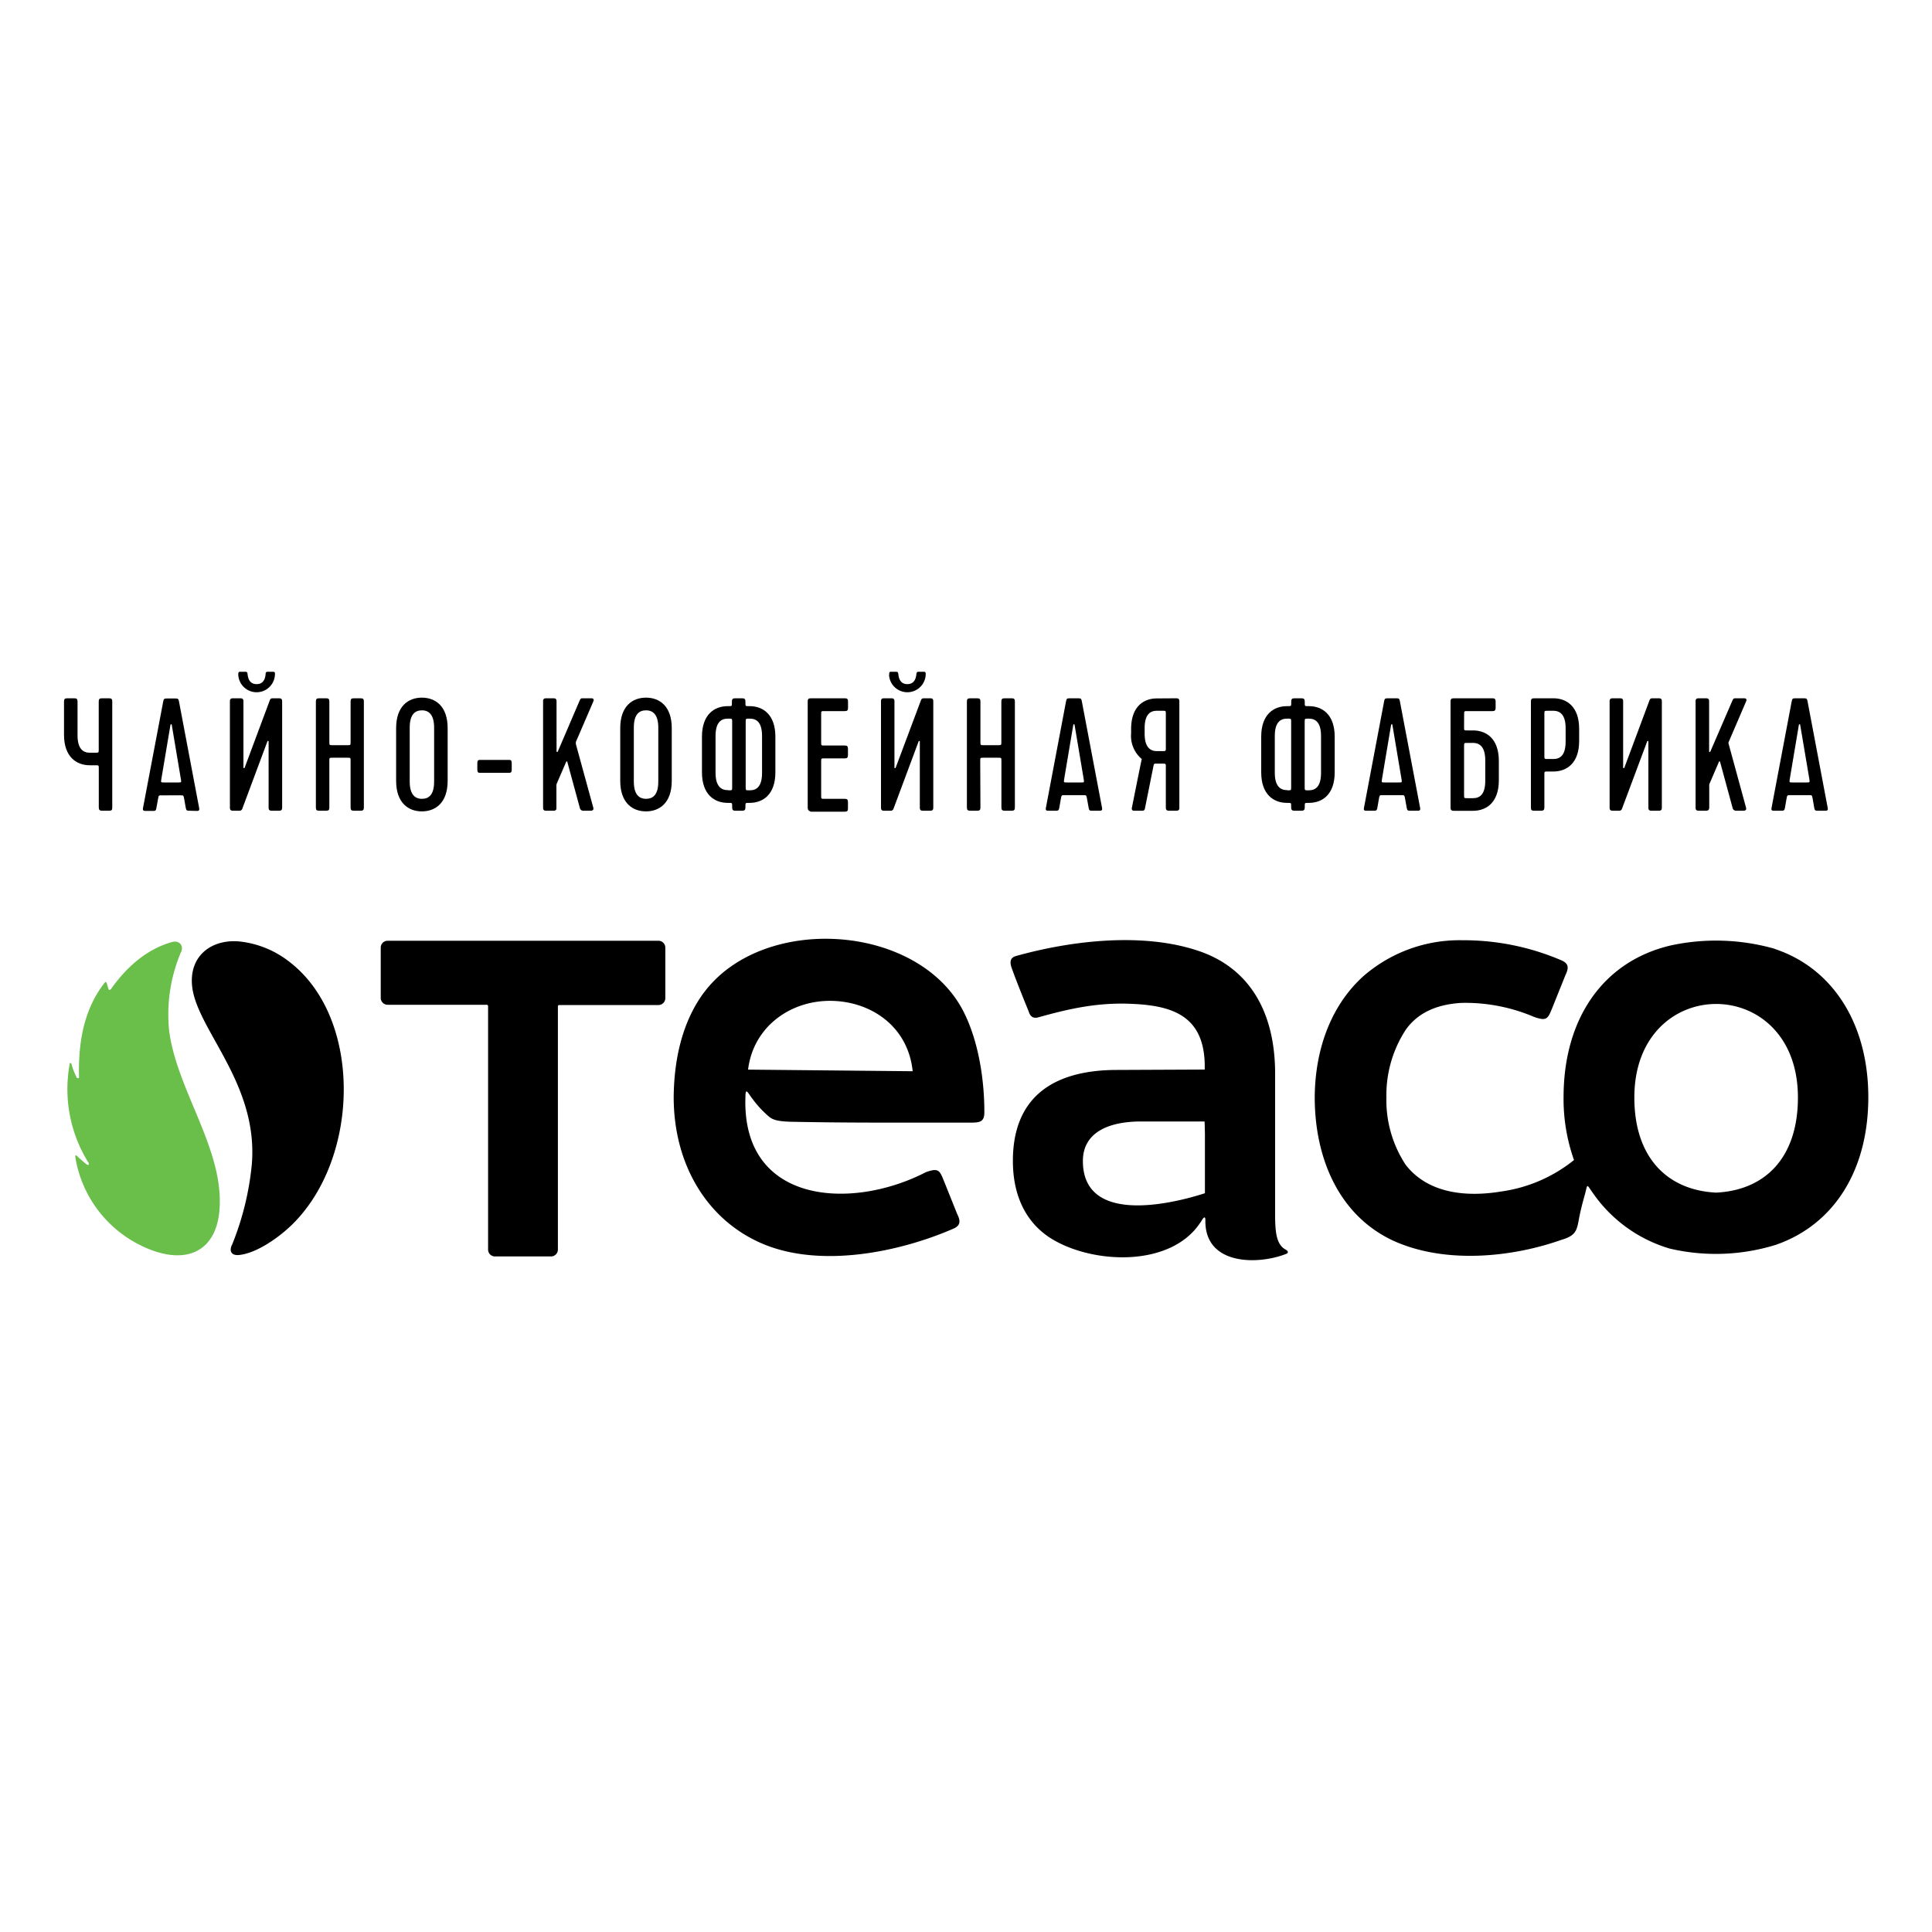
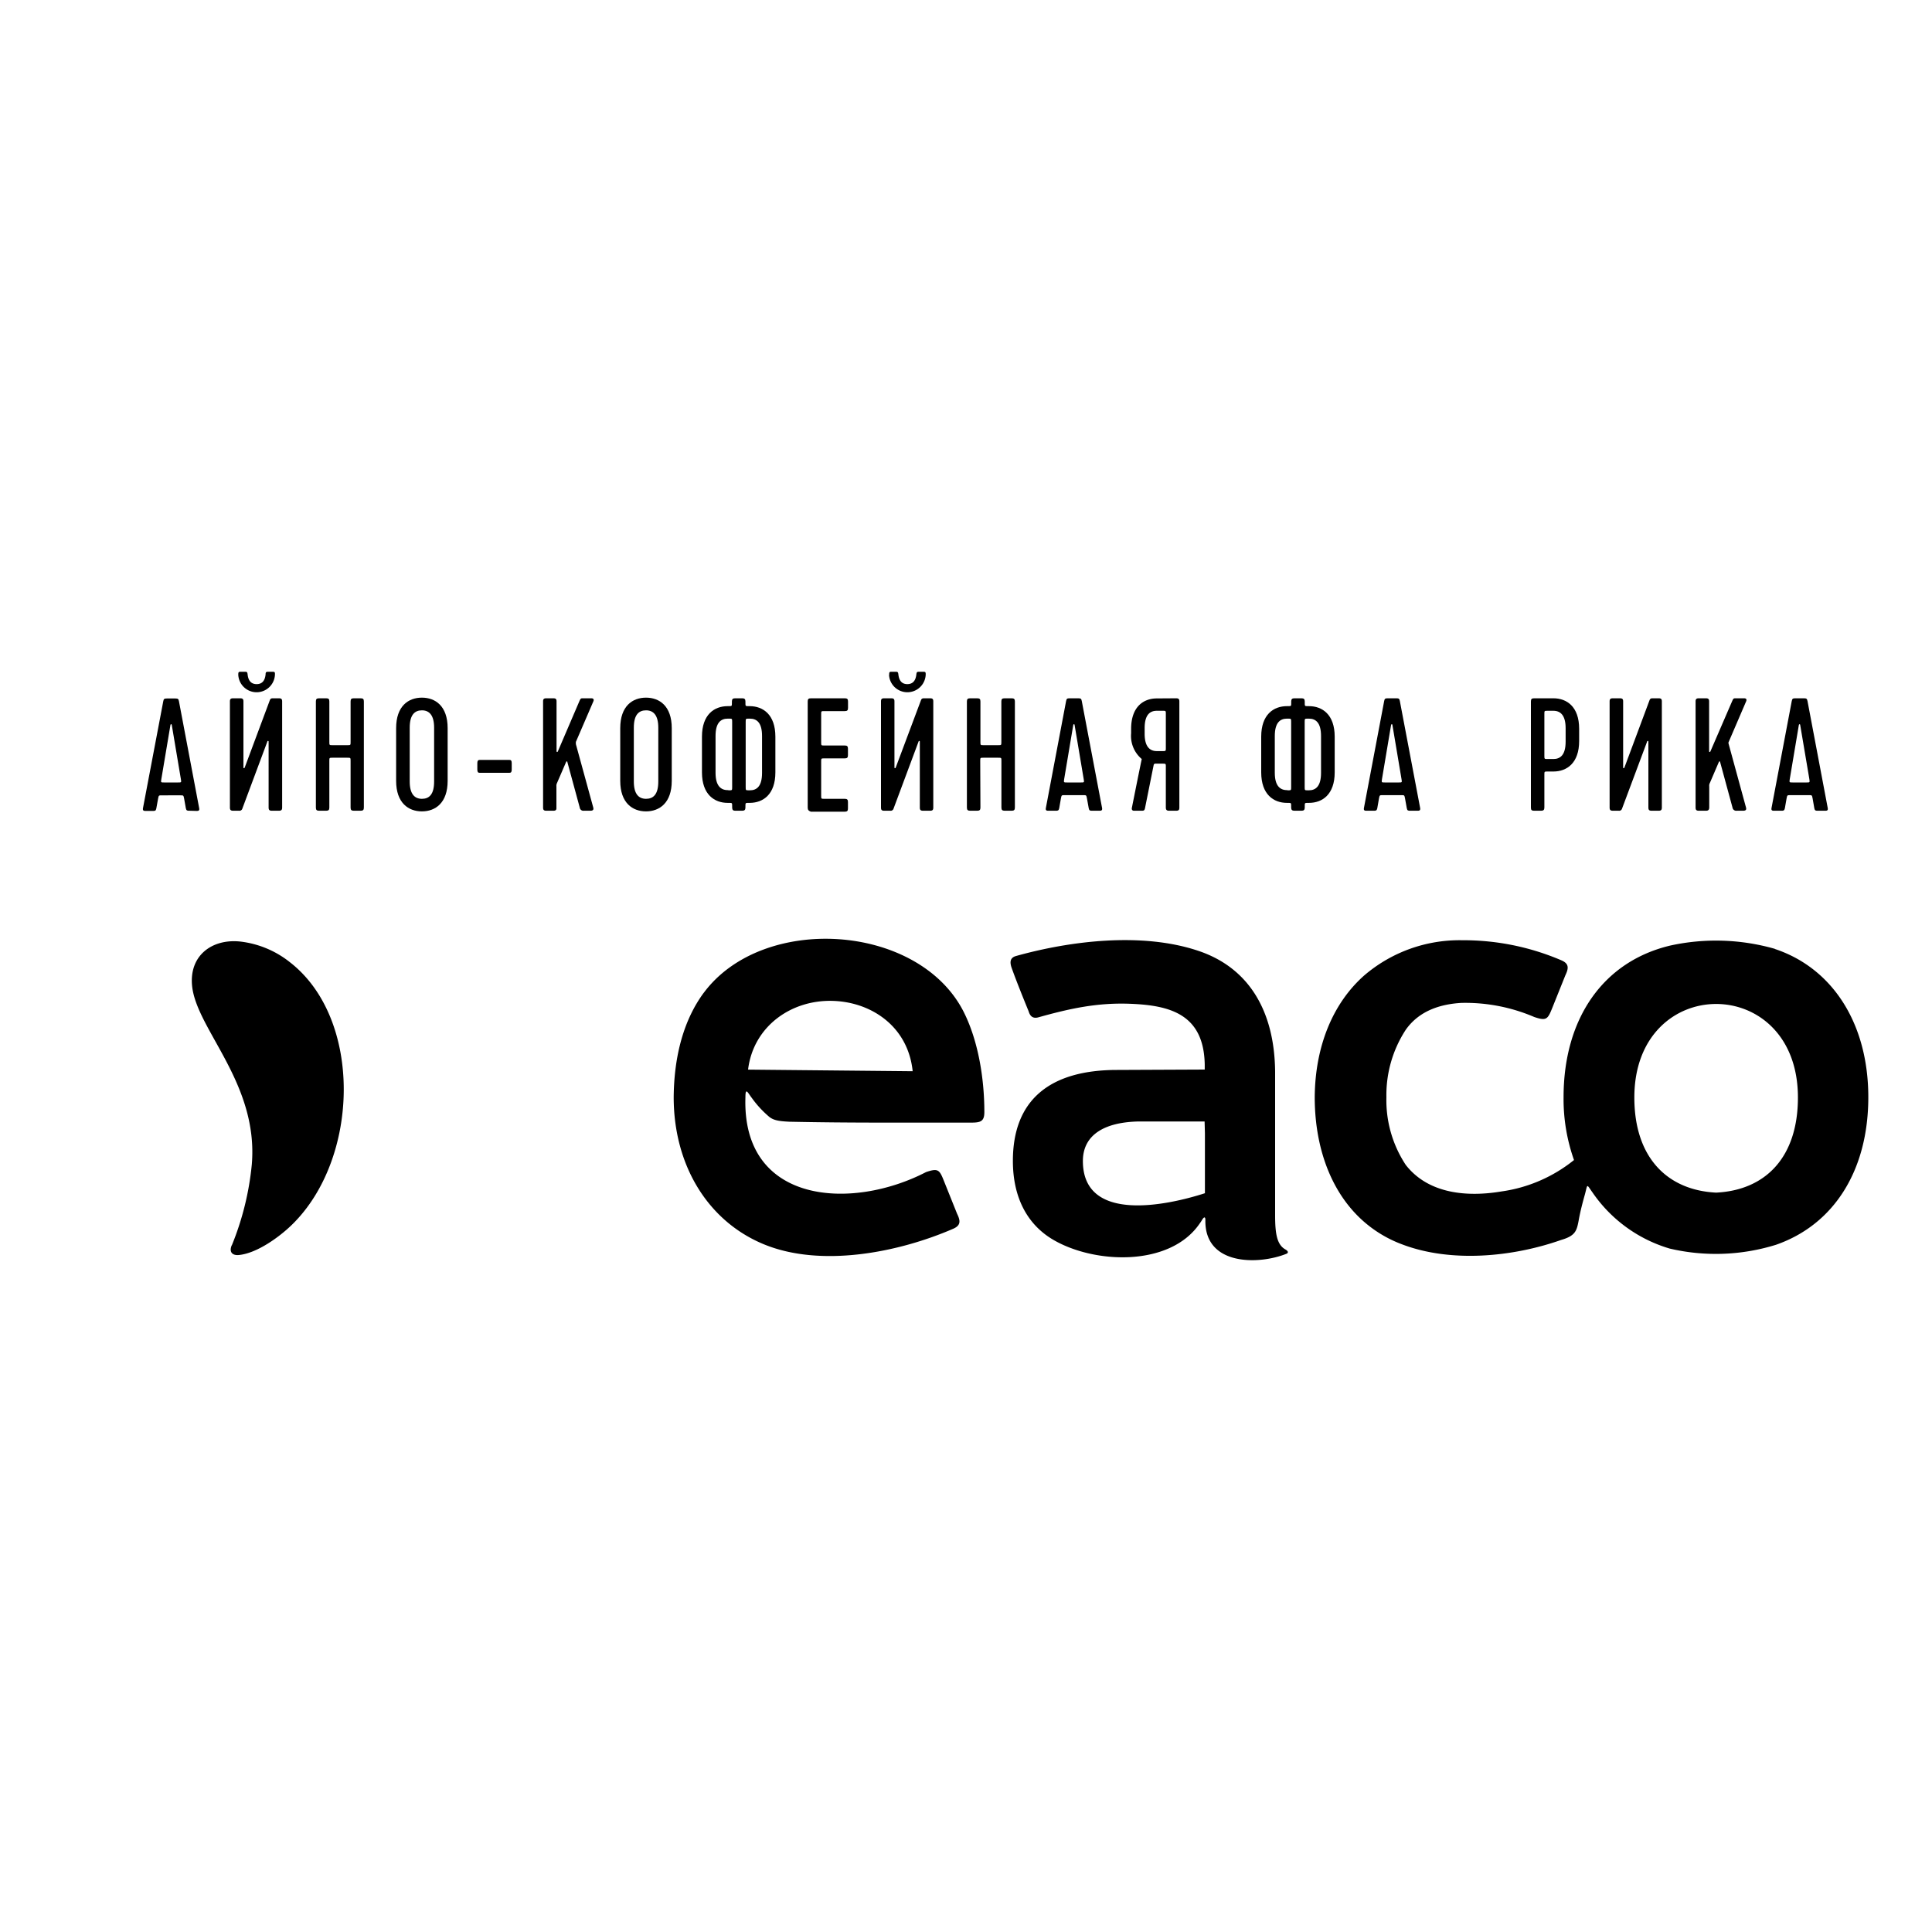
<svg xmlns="http://www.w3.org/2000/svg" id="Слой_1" data-name="Слой 1" viewBox="0 0 300 300">
  <defs>
    <style>.cls-1,.cls-2{fill-rule:evenodd;}.cls-2{fill:#6abf4b;}</style>
  </defs>
  <path class="cls-1" d="M36,193.37a44.49,44.49,0,0,0,3.1-12.55c1.06-12.53-8.49-20.87-9.26-27.62-.54-4.8,3.06-7.45,7.44-7A15.17,15.17,0,0,1,45,149.4c11.34,8.77,10.89,30.49.33,40.78-1.84,1.8-5.37,4.43-8.26,4.7-.85.08-1.57-.34-1.09-1.51" />
-   <path class="cls-2" d="M28.13,147.78a24.79,24.79,0,0,0-1.86,12.33c1.21,9,8,17.7,7.86,26.69-.08,7.73-5.42,10-12.33,6.56A18.56,18.56,0,0,1,11.7,179.7c0-.32,0-.43.29-.16s1,.9,1.4,1.22.5,0,.32-.26a21.56,21.56,0,0,1-2.89-15.27c0-.24.22-.21.28,0a10.14,10.14,0,0,0,.77,2c.1.29.44.23.4,0-.11-4.84.54-10.16,3.88-14.5.29-.39.35-.29.47.09.06.21.11.37.19.66s.24.35.49,0c2.42-3.37,5.45-6.06,9.36-7.19,1.11-.33,1.9.46,1.47,1.53" />
  <path class="cls-1" d="M116.16,166.09c.82-6.77,6.82-11,13.47-10.66,5.79.29,11.37,4,12.09,10.91Zm-6.9-11.91c-3,4.08-4.59,9.57-4.65,16.18,0,10.65,5.35,19.24,13.9,22.81,8.9,3.72,21,1.33,29.53-2.38,1.17-.52,1.11-1.24.58-2.31l-2.05-5.11c-.69-1.74-.9-2-2.77-1.37-11.57,6-28.61,5-28.05-11.63,0-1.62.38-.67,1,.13a16.14,16.14,0,0,0,2.73,2.95c.68.52,1.49.65,3.08.73,4.84.1,8.83.13,13.68.14s9.68,0,14.53,0c1.48,0,2.08-.17,2.08-1.64,0-5.37-1-11.31-3.33-15.79-7.15-13.57-31.12-15-40.23-2.74" />
  <path class="cls-1" d="M187.05,174.14H176.89c-5.42.09-8.74,2.1-8.74,6.14,0,9.75,13.22,6.86,18.95,5V176ZM198,183v5.74c0,2.91.31,4.55,1.59,5.27.57.33.41.57.18.67-4.3,1.74-12.73,1.89-12.6-5.22,0-.68-.29-.43-.57.06a4.63,4.63,0,0,1-.31.46c-4.6,6.76-16.37,6.32-22.83,2.48-4.06-2.42-6.18-6.67-6.18-12.2,0-9.4,5.66-14.12,16.19-14.12l13.6-.06v-.78c-.14-7.8-5.36-9.18-11.5-9.43-5.15-.21-9.44.73-14.33,2.1-1.21.34-1.43-.71-1.54-1-.82-2-1.92-4.73-2.63-6.73-.25-.75-.3-1.51.69-1.79,8.44-2.36,19.61-3.75,28.36-.79,7.55,2.54,11.78,9,11.88,18.74V183Z" />
  <path class="cls-1" d="M275.58,147.33a33.23,33.23,0,0,0-16.2-.51c-10.41,2.46-16.59,11.29-16.59,23.56a28.4,28.4,0,0,0,1.62,9.75A23,23,0,0,1,233.19,185c-5.39.91-11.4.39-14.91-4.12a18.25,18.25,0,0,1-3-10.5,18.54,18.54,0,0,1,3-10.47c2.17-3.08,5.58-4,8.64-4.18a27.21,27.21,0,0,1,11.32,2.19c1.87.63,2.08.37,2.78-1.37l2.05-5.11c.52-1.08.59-1.79-.59-2.31A38.56,38.56,0,0,0,227.08,146a22.74,22.74,0,0,0-15.26,5.48c-4.87,4.32-7.61,11-7.67,18.88,0,6.73,1.87,12.71,5.38,17a19.1,19.1,0,0,0,8.1,5.83c7.63,2.94,17.25,2,24.78-.65,2.2-.64,2.42-1.4,2.72-3,.25-1.42.61-2.78,1-4.17.41-1.58.21-1.53,1.15-.21a22.11,22.11,0,0,0,12,8.72,31.45,31.45,0,0,0,16.49-.59c9-3.13,14.34-11.54,14.34-22.92s-5.5-20-14.47-23m-9.16,37.82c-7.65-.38-12.7-5.51-12.7-14.77,0-19.36,25.4-19.37,25.4,0,0,9.26-5,14.39-12.7,14.77" />
-   <path class="cls-1" d="M75.79,194q0-18.89,0-37.76c0-.14-.09-.22-.25-.22H60.18A1.07,1.07,0,0,1,59.12,155v-7.86a1.07,1.07,0,0,1,1.06-1.06h42.07a1.07,1.07,0,0,1,1.06,1.06V155a1.07,1.07,0,0,1-1.06,1.06H86.84a.21.21,0,0,0-.21.17v.12c0,12.54,0,25.2,0,37.69a1.07,1.07,0,0,1-1.06,1.06H76.86A1.07,1.07,0,0,1,75.79,194" />
-   <path d="M16.94,125.89h-1.1c-.35,0-.5-.13-.5-.5v-6.06c0-.5,0-.5-.5-.5h-.9c-2.07,0-4-1.3-4-4.74v-5.17c0-.37.13-.49.5-.49h1.1c.37,0,.5.12.5.49v5.27c0,2,.8,2.69,1.89,2.69h.9c.5,0,.5,0,.5-.52v-7.44c0-.37.13-.49.5-.49h1.1c.37,0,.5.12.5.49v16.47C17.44,125.76,17.34,125.89,16.94,125.89Z" />
  <path d="M29.41,125.89c-.32,0-.47,0-.55-.37L28.59,124c-.1-.5-.1-.5-.55-.5H25.12c-.47,0-.47,0-.57.5l-.28,1.55c-.07.37-.22.37-.55.37H22.63c-.25,0-.5,0-.43-.42l3.15-16.6c.07-.37.15-.44.55-.44h1.34c.4,0,.48.07.55.44l3.14,16.6c.08.42-.17.42-.42.42ZM25.05,121c-.08.5-.08.5.42.5h2.2c.5,0,.5,0,.42-.5l-1.42-8.45c0-.13-.18-.13-.2,0Z" />
  <path d="M36.2,125.89c-.37,0-.5-.13-.5-.5V108.92c0-.37.13-.49.5-.49h1.1c.37,0,.5.12.5.49v10.26c0,.12.15.15.2,0l3.89-10.43c.1-.27.22-.32.5-.32h.92c.37,0,.5.12.5.49v16.47c0,.37-.13.5-.5.5h-1.1c-.37,0-.5-.13-.5-.5V115.16c0-.12-.15-.17-.2,0l-3.89,10.43a.46.46,0,0,1-.5.3ZM37,104.81c0-.5.05-.5.48-.5h.47c.38,0,.45,0,.5.42.1.93.52,1.5,1.4,1.5s1.29-.57,1.39-1.5c0-.42.13-.42.5-.42h.48c.42,0,.5,0,.47.5a2.85,2.85,0,0,1-5.69,0Z" />
  <path d="M51.14,125.39c0,.37-.12.5-.49.5h-1.1c-.38,0-.5-.13-.5-.5V108.92c0-.37.12-.49.5-.49h1.1c.37,0,.49.12.49.49v6.29c0,.5,0,.5.5.5h2.3c.5,0,.5,0,.5-.5v-6.29c0-.37.12-.49.5-.49H56c.38,0,.5.12.5.49v16.47c0,.37-.12.5-.5.5H54.94c-.38,0-.5-.13-.5-.5v-7.23c0-.5,0-.5-.5-.5h-2.3c-.5,0-.5,0-.5.5Z" />
  <path d="M69.51,121.25c0,3.44-1.92,4.74-4,4.74s-4-1.3-4-4.74v-8.18c0-3.45,1.92-4.74,4-4.74s4,1.29,4,4.74Zm-5.89.1c0,2,.8,2.69,1.9,2.69s1.89-.65,1.89-2.69V113c0-2-.8-2.7-1.89-2.7s-1.9.65-1.9,2.7Z" />
  <path d="M74.47,118h4.64c.25,0,.35.13.35.5v1c0,.37-.1.5-.35.5H74.47c-.25,0-.35-.13-.35-.5v-1C74.12,118.16,74.22,118,74.47,118Z" />
  <path d="M85.92,125.89H84.83c-.38,0-.5-.13-.5-.5V108.92c0-.37.12-.49.5-.49h1.09c.38,0,.5.12.5.49v7.71c0,.18.15.18.2.05L90,108.8c.17-.37.22-.37.54-.37h1.3c.2,0,.48.1.28.52l-2.7,6.26c0,.13,0,.13,0,.33l2.7,9.85c.1.37-.08.5-.45.5h-1a.57.57,0,0,1-.65-.5l-1.92-7.06c0-.12-.15-.15-.2,0l-1.4,3.24a1,1,0,0,0-.1.55v3.29C86.42,125.76,86.3,125.89,85.92,125.89Z" />
  <path d="M104.31,121.25c0,3.44-1.92,4.74-4,4.74s-4-1.3-4-4.74v-8.18c0-3.45,1.92-4.74,4-4.74s4,1.29,4,4.74Zm-5.89.1c0,2,.8,2.69,1.9,2.69s1.9-.65,1.9-2.69V113c0-2-.8-2.7-1.9-2.7s-1.9.65-1.9,2.7Z" />
  <path d="M113.69,125.39v-.22c0-.5,0-.5-.5-.5H113c-2.07,0-4-1.3-4-4.74v-5.54c0-3.44,1.92-4.74,4-4.74h.15c.5,0,.5,0,.5-.5v-.23c0-.37.15-.49.5-.49h1.1c.35,0,.5.12.5.49v.23c0,.5,0,.5.5.5h.15c2.07,0,4,1.3,4,4.74v5.54c0,3.44-1.92,4.74-4,4.74h-.15c-.5,0-.5,0-.5.5v.22c0,.37-.15.5-.5.5h-1.1C113.84,125.89,113.69,125.76,113.69,125.39Zm-.5-2.67c.5,0,.5,0,.5-.52V112.12c0-.53,0-.53-.5-.53H113c-1.09,0-1.89.65-1.89,2.7V120c0,2,.8,2.69,1.89,2.69Zm5.14-2.69v-5.74c0-2.05-.79-2.7-1.89-2.7h-.15c-.5,0-.5,0-.5.53V122.2c0,.52,0,.52.5.52h.15C117.54,122.72,118.33,122.07,118.33,120Z" />
  <path d="M125.42,125.39V108.92c0-.37.12-.49.5-.49h5.26c.38,0,.5.12.5.49v1c0,.38-.12.5-.5.5H128c-.49,0-.49,0-.49.5v4.34c0,.5,0,.5.49.5h3.17c.38,0,.5.13.5.5v1c0,.37-.12.5-.5.5H128c-.49,0-.49,0-.49.5v5.28c0,.5,0,.5.49.5h3.17c.38,0,.5.13.5.5v1c0,.37-.12.5-.5.5h-5.26C125.54,125.89,125.42,125.76,125.42,125.39Z" />
  <path d="M137.3,125.89c-.38,0-.5-.13-.5-.5V108.92c0-.37.12-.49.5-.49h1.09c.38,0,.5.12.5.49v10.26c0,.12.15.15.2,0L143,108.75c.1-.27.23-.32.5-.32h.93c.37,0,.49.12.49.49v16.47c0,.37-.12.5-.49.5h-1.1c-.38,0-.5-.13-.5-.5V115.16c0-.12-.15-.17-.2,0l-3.89,10.43a.46.46,0,0,1-.5.3Zm.77-21.08c0-.5.05-.5.47-.5H139c.37,0,.45,0,.5.42.1.93.52,1.5,1.39,1.5s1.3-.57,1.4-1.5c.05-.42.13-.42.5-.42h.47c.43,0,.5,0,.48.5a2.85,2.85,0,0,1-5.69,0Z" />
  <path d="M152.24,125.39c0,.37-.12.5-.5.5h-1.1c-.37,0-.5-.13-.5-.5V108.92c0-.37.13-.49.5-.49h1.1c.38,0,.5.12.5.49v6.29c0,.5,0,.5.5.5H155c.49,0,.49,0,.49-.5v-6.29c0-.37.13-.49.5-.49h1.1c.37,0,.5.12.5.49v16.47c0,.37-.13.5-.5.5H156c-.37,0-.5-.13-.5-.5v-7.23c0-.5,0-.5-.49-.5h-2.3c-.5,0-.5,0-.5.5Z" />
  <path d="M169.61,125.89c-.33,0-.48,0-.55-.37l-.28-1.55c-.1-.5-.1-.5-.55-.5h-2.92c-.47,0-.47,0-.57.5l-.27,1.55c-.08.37-.23.37-.55.37h-1.1c-.25,0-.5,0-.42-.42l3.14-16.6c.07-.37.15-.44.55-.44h1.34c.4,0,.48.07.55.44l3.15,16.6c.07.42-.18.42-.43.42ZM165.24,121c-.07.5-.07.5.42.5h2.2c.5,0,.5,0,.42-.5l-1.42-8.45c0-.13-.17-.13-.2,0Z" />
  <path d="M182.63,108.43c.37,0,.5.12.5.49v16.47c0,.37-.1.5-.5.5h-1.1c-.35,0-.5-.13-.5-.5v-6.31c0-.5,0-.5-.5-.5h-1.09a.26.26,0,0,0-.3.22l-1.35,6.72c-.08.37-.23.37-.55.37h-1.17c-.2,0-.4-.13-.3-.52,1.49-7.46,1.52-7.49,1.52-7.51a4.68,4.68,0,0,1-1.65-4v-.67c0-3.45,1.92-4.74,4-4.74Zm-1.6,2.44c0-.5,0-.5-.5-.5h-.9c-1.09,0-1.89.65-1.89,2.7v.87c0,2,.8,2.69,1.89,2.69h.9c.5,0,.5,0,.5-.52Z" />
  <path d="M200.49,125.39v-.22c0-.5,0-.5-.5-.5h-.15c-2.07,0-4-1.3-4-4.74v-5.54c0-3.44,1.92-4.74,4-4.74H200c.5,0,.5,0,.5-.5v-.23c0-.37.15-.49.5-.49h1.1c.35,0,.5.12.5.49v.23c0,.5,0,.5.5.5h.15c2.07,0,4,1.3,4,4.74v5.54c0,3.44-1.92,4.74-4,4.74h-.15c-.5,0-.5,0-.5.5v.22c0,.37-.15.5-.5.5H201C200.64,125.89,200.49,125.76,200.49,125.39Zm-.5-2.67c.5,0,.5,0,.5-.52V112.12c0-.53,0-.53-.5-.53h-.15c-1.09,0-1.89.65-1.89,2.7V120c0,2,.8,2.69,1.89,2.69Zm5.14-2.69v-5.74c0-2.05-.8-2.7-1.89-2.7h-.15c-.5,0-.5,0-.5.53V122.2c0,.52,0,.52.5.52h.15C204.33,122.72,205.13,122.07,205.13,120Z" />
  <path d="M219,125.89c-.33,0-.48,0-.55-.37l-.28-1.55c-.1-.5-.1-.5-.55-.5h-2.91c-.48,0-.48,0-.58.5l-.27,1.55c-.08.37-.23.37-.55.37h-1.1c-.25,0-.5,0-.42-.42l3.14-16.6c.07-.37.15-.44.55-.44h1.35c.39,0,.47.07.54.44l3.15,16.6c.07.42-.18.42-.43.42ZM214.59,121c-.07.5-.07.5.42.5h2.2c.5,0,.5,0,.42-.5l-1.42-8.45c0-.13-.17-.13-.2,0Z" />
-   <path d="M227.34,112.92c0,.5,0,.5.5.5h.9c2.07,0,4,1.29,4,4.74v3c0,3.44-1.92,4.74-4,4.74h-3c-.37,0-.5-.13-.5-.5V108.92c0-.37.13-.49.5-.49h6c.37,0,.5.12.5.49v1c0,.38-.13.5-.5.5h-3.89c-.5,0-.5,0-.5.5Zm0,10.52c0,.5,0,.5.5.5h.9c1.09,0,1.89-.65,1.89-2.69v-3.19c0-2-.8-2.7-1.89-2.7h-.9c-.5,0-.5,0-.5.53Z" />
  <path d="M241.21,108.43c2.07,0,4,1.29,4,4.74v1.89c0,3.44-1.92,4.74-4,4.74h-.9c-.5,0-.5,0-.5.5v5.09c0,.37-.15.5-.5.5h-1.09c-.4,0-.5-.13-.5-.5V108.92c0-.37.12-.49.5-.49Zm-.9,9.43h.9c1.1,0,1.9-.65,1.9-2.7v-2.09c0-2-.8-2.7-1.9-2.7h-.9c-.5,0-.5,0-.5.5v6.46C239.81,117.86,239.81,117.86,240.31,117.86Z" />
  <path d="M250.44,125.89c-.37,0-.5-.13-.5-.5V108.92c0-.37.13-.49.5-.49h1.1c.38,0,.5.12.5.49v10.26c0,.12.15.15.2,0l3.89-10.43c.1-.27.23-.32.5-.32h.92c.38,0,.5.12.5.49v16.47c0,.37-.12.5-.5.5h-1.09c-.38,0-.5-.13-.5-.5V115.16c0-.12-.15-.17-.2,0l-3.9,10.43a.45.45,0,0,1-.49.3Z" />
  <path d="M264.89,125.89h-1.1c-.37,0-.5-.13-.5-.5V108.92c0-.37.13-.49.5-.49h1.1c.37,0,.5.12.5.49v7.71c0,.18.15.18.2.05L269,108.8c.17-.37.22-.37.55-.37h1.3c.2,0,.47.1.27.52l-2.69,6.26c-.05.13-.05.13,0,.33l2.69,9.85c.1.37-.07.5-.45.5h-1a.58.58,0,0,1-.65-.5l-1.92-7.06c0-.12-.15-.15-.2,0l-1.39,3.24a.93.93,0,0,0-.1.55v3.29C265.39,125.76,265.26,125.89,264.89,125.89Z" />
  <path d="M282.28,125.89c-.33,0-.48,0-.55-.37l-.27-1.55c-.1-.5-.1-.5-.55-.5H278c-.48,0-.48,0-.58.5l-.27,1.55c-.08.37-.23.37-.55.37h-1.1c-.25,0-.5,0-.42-.42l3.14-16.6c.08-.37.15-.44.55-.44h1.35c.4,0,.47.07.55.44l3.14,16.6c.08.42-.17.42-.42.42ZM277.91,121c-.07.5-.07.5.43.5h2.19c.5,0,.5,0,.43-.5l-1.43-8.45c0-.13-.17-.13-.2,0Z" />
</svg>